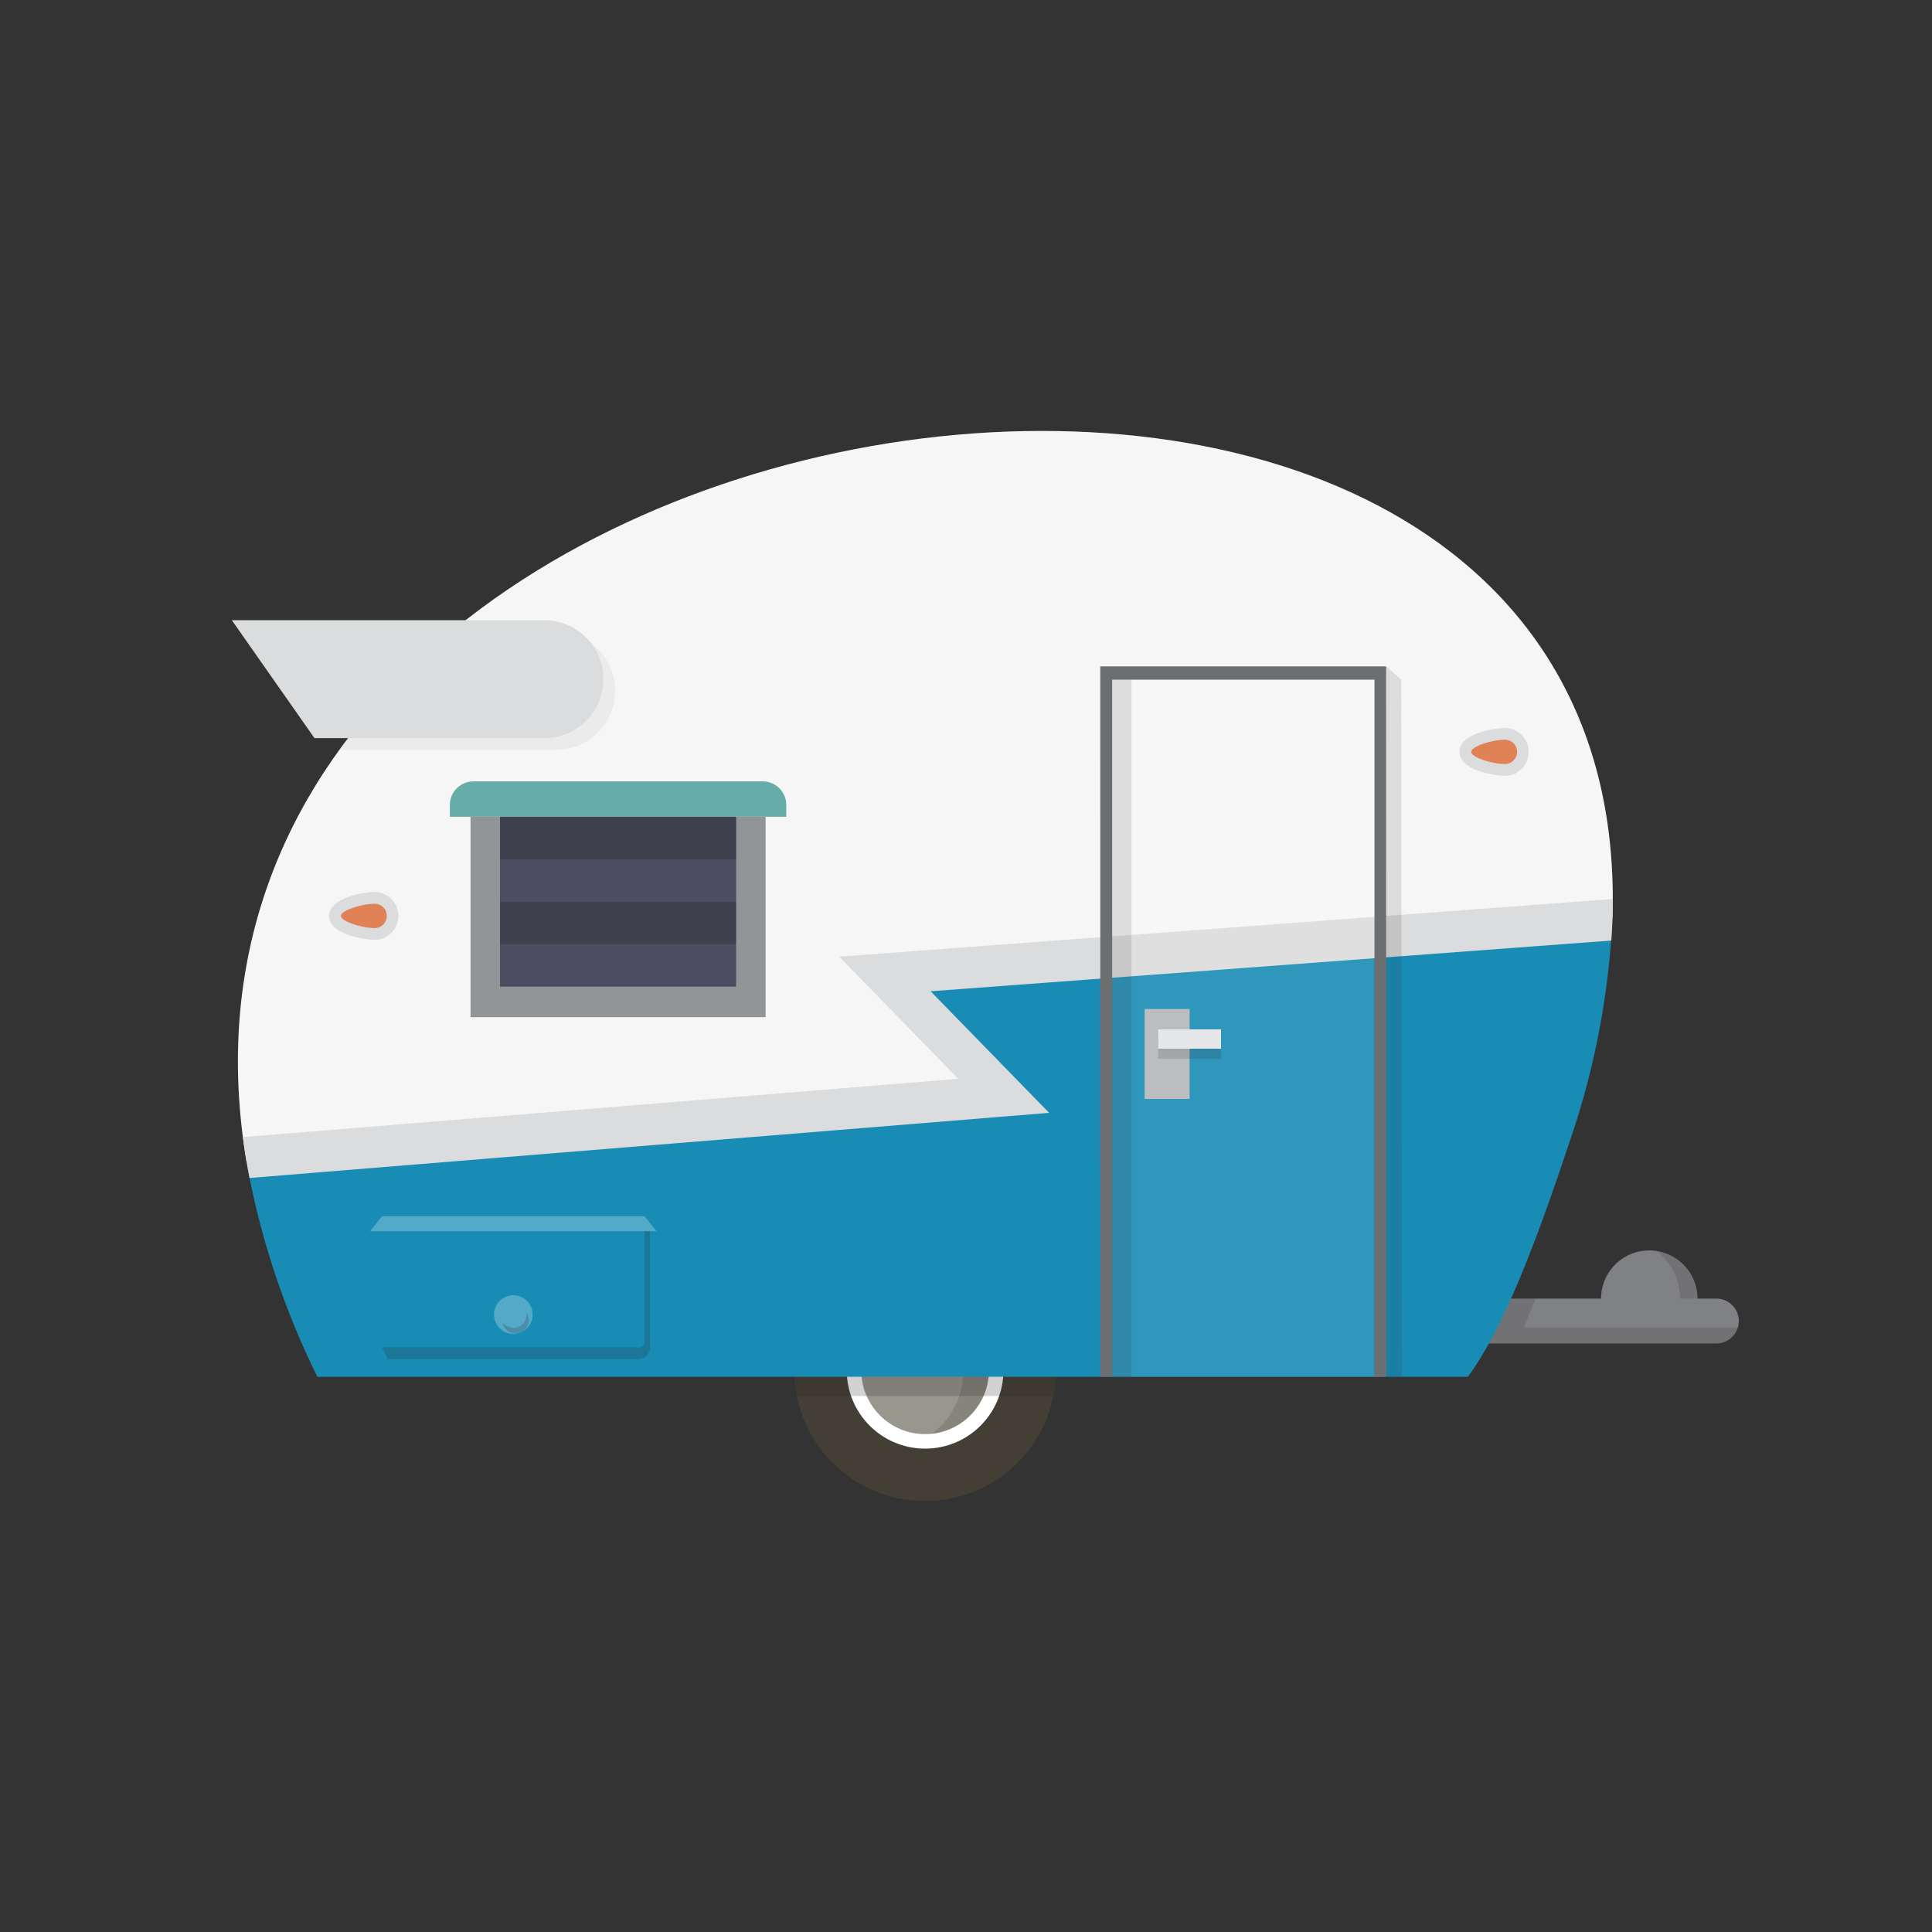
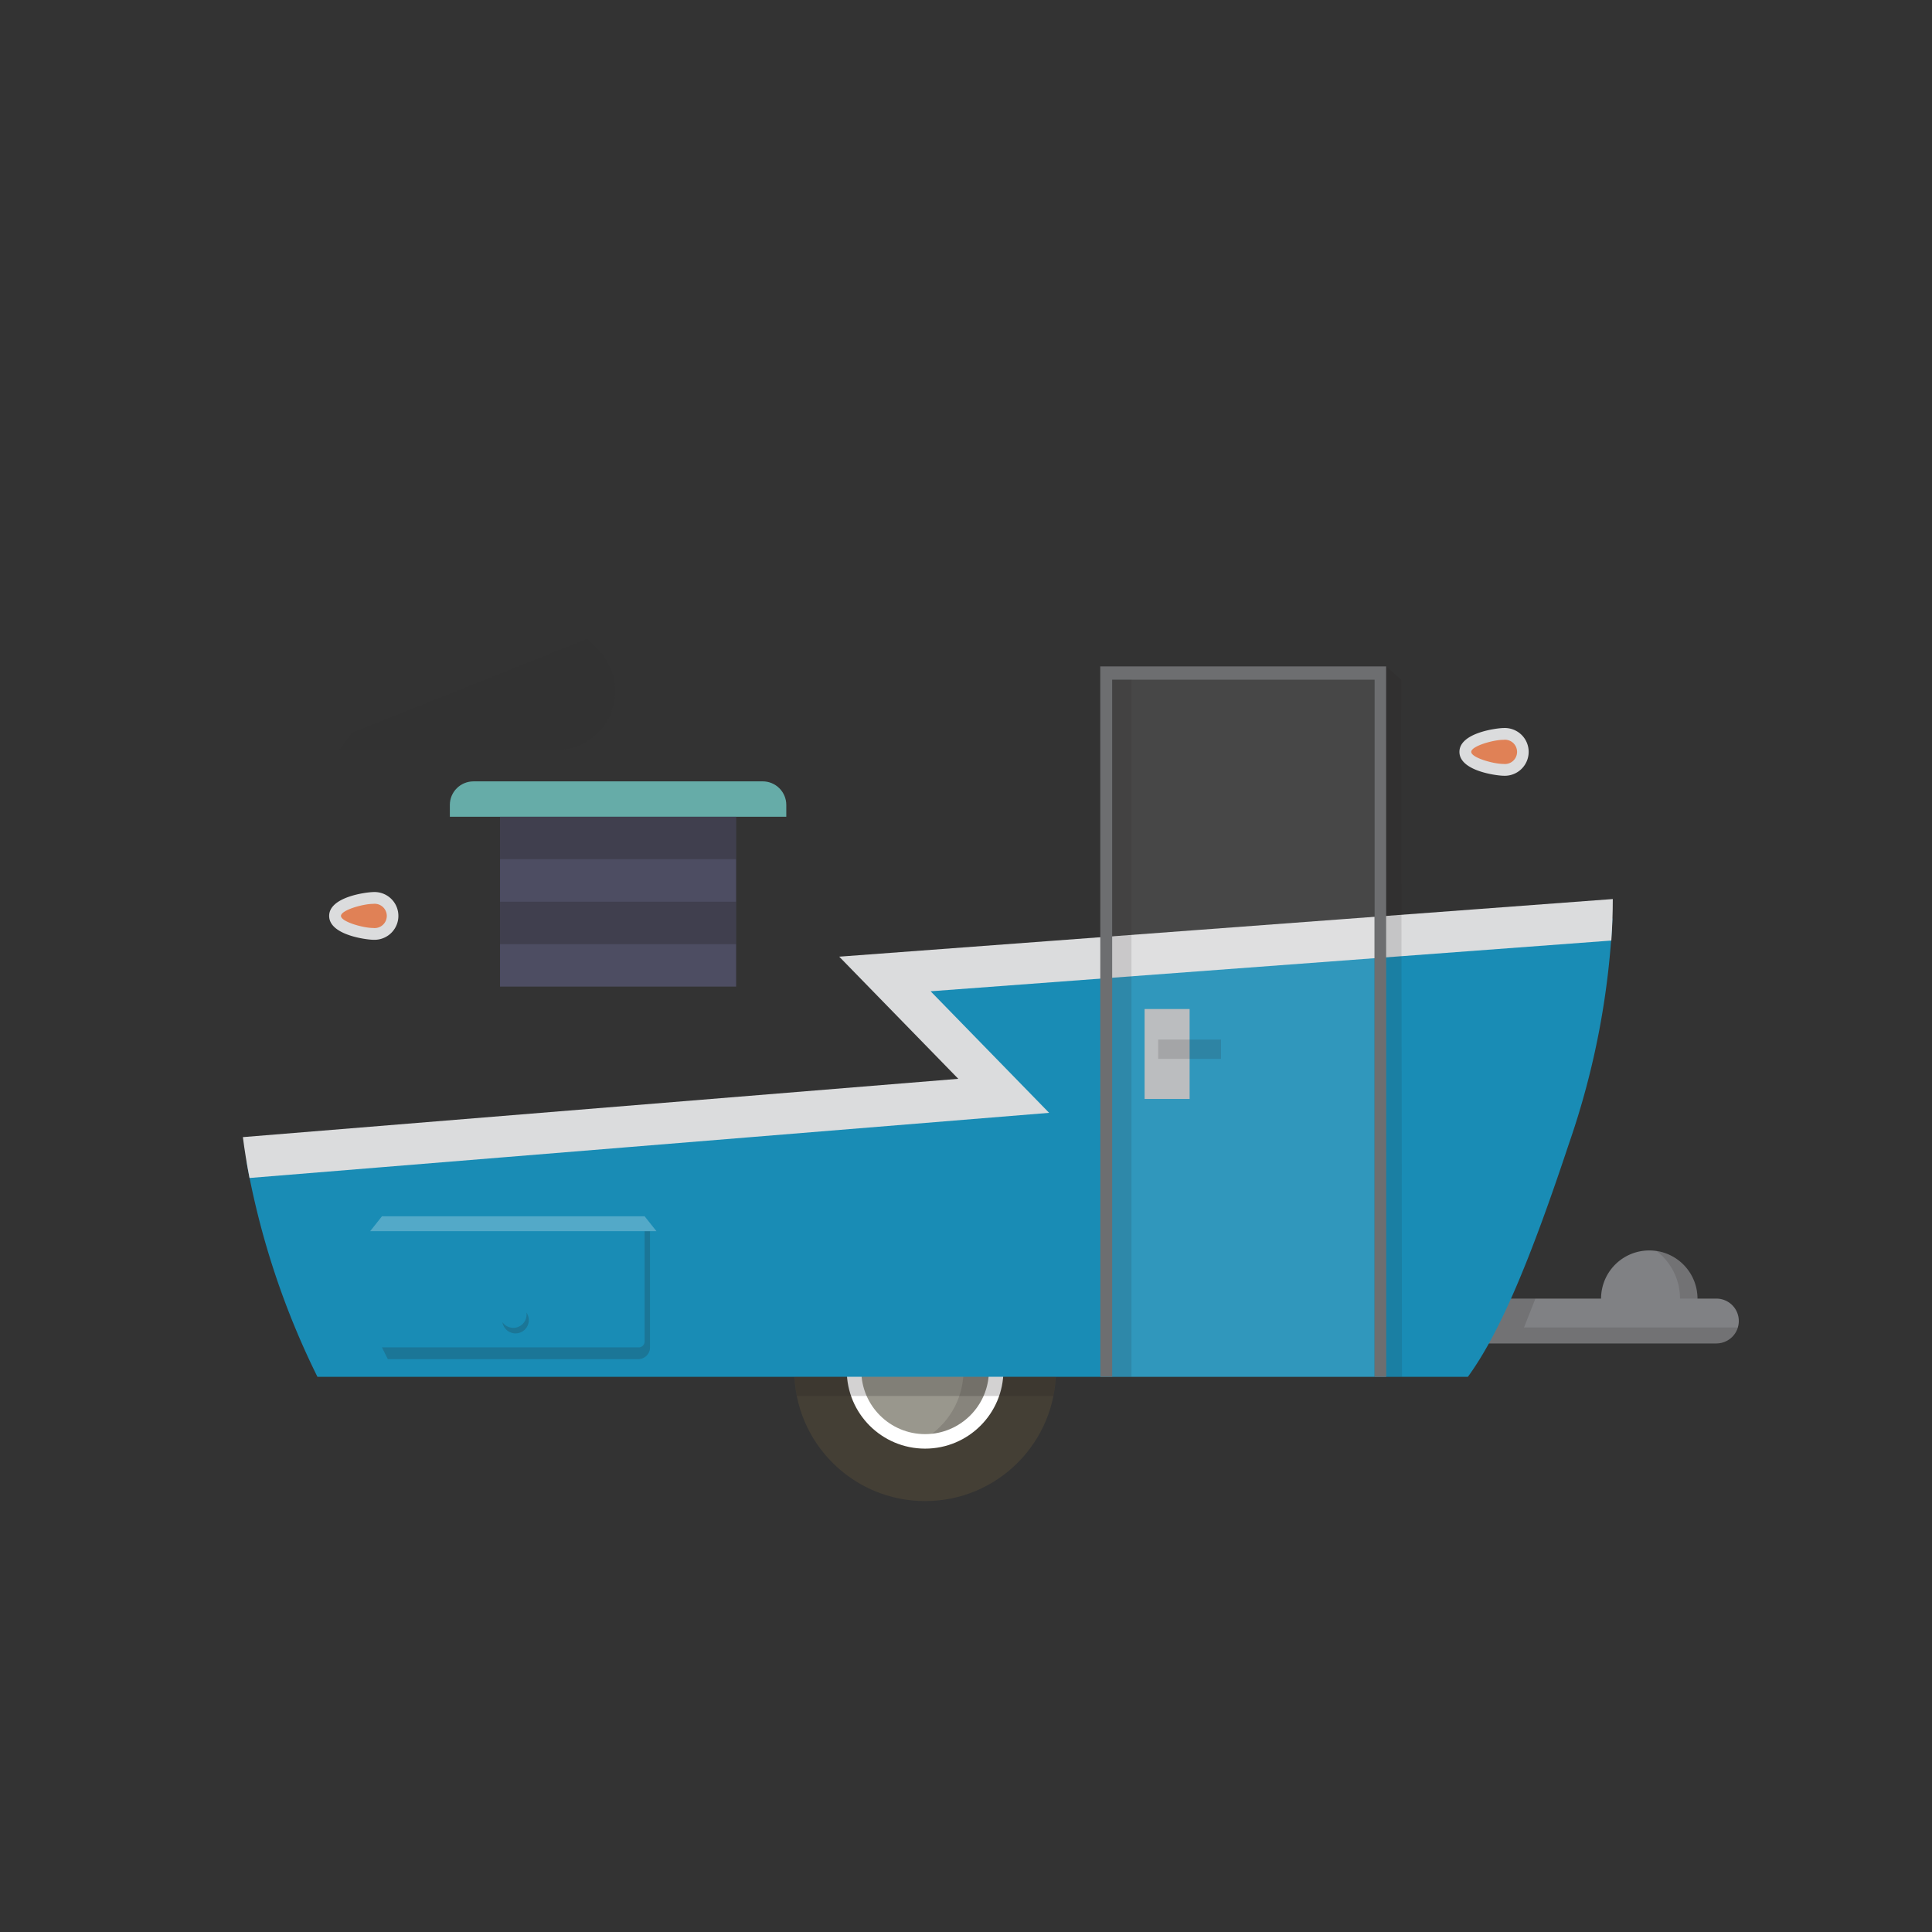
<svg xmlns="http://www.w3.org/2000/svg" width="100" height="100" viewBox="0 0 100 100">
  <rect x="0" y="0" width="100" height="100" fill="#333333" stroke="none" />
  <g fill="none" fill-rule="evenodd" transform="translate(12 22)">
    <path fill="#808184" d="M76.84 45.215h-.979a2.494 2.494 0 0 0-2.495-2.492 2.494 2.494 0 0 0-2.495 2.492h-5.9l-1.12 2.18c.167.091.354.14.544.14H76.84A1.162 1.162 0 0 0 78 46.377v-.001a1.159 1.159 0 0 0-1.16-1.16z" />
    <path fill="#231F20" d="M74.958 45.215h.903a2.491 2.491 0 0 0-2.114-2.46 3.106 3.106 0 0 1 1.21 2.46zM66.882 46.71l.591-1.495h-2.18a30.361 30.361 0 0 1-1.132 2.294l.02.005c.07.014.142.021.214.022H76.84c.511-.001.96-.337 1.107-.827H66.882z" opacity=".15" />
    <ellipse cx="35.883" cy="48.931" fill="#443F35" rx="6.772" ry="6.765" />
    <ellipse cx="35.883" cy="48.931" fill="#FFF" rx="4.055" ry="4.05" />
    <ellipse cx="35.883" cy="48.931" fill="#99978D" rx="3.303" ry="3.299" />
    <path fill="#231F20" d="M36.24 45.652a4.111 4.111 0 0 1 0 6.558 3.3 3.3 0 0 0 2.945-3.279 3.3 3.3 0 0 0-2.944-3.279z" opacity=".15" />
    <path fill="#198CB5" d="M4.431 49.265h59.546c1.66-2.28 3.234-6.055 5.237-12.086a41.46 41.46 0 0 0 2.246-11.64l-37.25 2.975 5.742 6.205L.757 38.115a41.491 41.491 0 0 0 3.674 11.15z" />
-     <path fill="#F6F6F6" d="M.757 38.115l39.195-3.396-5.742-6.205 37.25-2.975C72.815-14.96-6.274-3.747.757 38.115z" />
-     <path fill="#929497" d="M12.354 20.274h15.275V30.65H12.354z" />
    <path fill="#E08156" d="M7.388 24.685a.728.728 0 1 1 0 1.445c-.61 0-1.927-.377-1.927-.722 0-.346 1.317-.723 1.927-.723zM65.949 16.12a.802.802 0 1 1 0 1.594c-.673 0-2.125-.416-2.125-.797 0-.38 1.452-.796 2.125-.796z" />
    <path fill="#4D4D62" d="M13.881 20.274h12.221v8.793H13.881z" />
    <path fill="#66ACA8" d="M12.506 18.443h14.97c.675 0 1.222.547 1.222 1.22v.611H11.284v-.61c0-.674.547-1.22 1.222-1.22z" />
    <path fill="#DBDCDD" fill-rule="nonzero" d="M7.312 24.784a.629.629 0 1 1 0 1.248c-.527 0-1.664-.326-1.664-.624 0-.299 1.137-.624 1.664-.624zm0-.61c-.298 0-2.275.23-2.275 1.234s1.977 1.234 2.275 1.234a1.238 1.238 0 0 0 1.132-1.873 1.238 1.238 0 0 0-1.132-.596zM65.815 16.293a.629.629 0 1 1 0 1.248c-.527 0-1.664-.325-1.664-.624 0-.298 1.137-.624 1.664-.624zm0-.61c-.298 0-2.275.23-2.275 1.234s1.977 1.235 2.275 1.235a1.238 1.238 0 0 0 1.132-1.873 1.238 1.238 0 0 0-1.132-.596z" />
-     <ellipse cx="14.569" cy="46.043" fill="#FFF" opacity=".25" rx="1" ry="1" style="mix-blend-mode:lighten" transform="rotate(-21.931 14.569 46.043)" />
    <path fill="#231F20" d="M14.825 46.68a.687.687 0 0 1-.82-.246.687.687 0 1 0 1.241-.5.686.686 0 0 1-.42.745z" opacity=".2" style="mix-blend-mode:darken" />
    <path fill="#231F20" d="M5.565 16.815h11.219a3.052 3.052 0 0 0 2.787-1.8 3.045 3.045 0 0 0-.506-3.276l-.667-.676-12.18 4.88c-.224.286-.44.578-.653.872z" opacity=".05" />
    <path fill="#231F20" d="M21.366 41.725v5.71a.305.305 0 0 1-.305.304H7.77l.305.61h12.96a.61.61 0 0 0 .61-.61v-6.014h-.28z" opacity=".2" style="mix-blend-mode:darken" />
    <path fill="#FFF" d="M21.977 41.725H7.16l.61-.77h13.596z" opacity=".25" style="mix-blend-mode:lighten" />
-     <path fill="#DBDCDD" d="M16.172 10.102H0l4.277 6.103h11.895a3.053 3.053 0 0 0 3.056-3.052 3.053 3.053 0 0 0-3.056-3.051z" />
    <path fill="#231F20" d="M13.881 20.274h12.221v2.198H13.881zM13.881 24.671h12.221v2.198H13.881z" opacity=".3" style="mix-blend-mode:darken" />
    <path fill="#DBDCDD" d="M71.478 24.534l-40.04 2.983 6.163 6.322-37.03 3.018c.09.696.205 1.401.344 2.115L42.302 35.6l-6.134-6.292 35.234-2.625c.05-.732.076-1.448.076-2.148z" />
    <path fill="#231F20" d="M29.243 50.257h13.28c.063-.327.101-.659.115-.992h-13.51c.014.333.052.665.115.992z" opacity=".2" style="mix-blend-mode:darken" />
    <path fill="#6D6E70" d="M44.949 12.492l.006 36.773h.612V13.18h13.575v36.086h.61l-.006-36.773z" />
    <path fill="#231F20" d="M60.565 49.265h-.812V12.492l.772.687z" opacity=".12" style="mix-blend-mode:darken" />
    <path fill="#FFF" d="M45.567 13.179h13.561v36.086H45.567z" opacity=".1" style="mix-blend-mode:lighten" />
    <path fill="#BBBDBF" d="M47.244 30.227h2.33v4.654h-2.33z" />
    <path fill="#231F20" d="M47.947 31.807H51.2v1h-3.253z" opacity=".15" />
-     <path fill="#E6E7E8" d="M47.947 31.28H51.2v1h-3.253z" />
    <path fill="#231F20" d="M45.567 13.179h1v36.086h-1z" opacity=".12" style="mix-blend-mode:darken" />
  </g>
</svg>